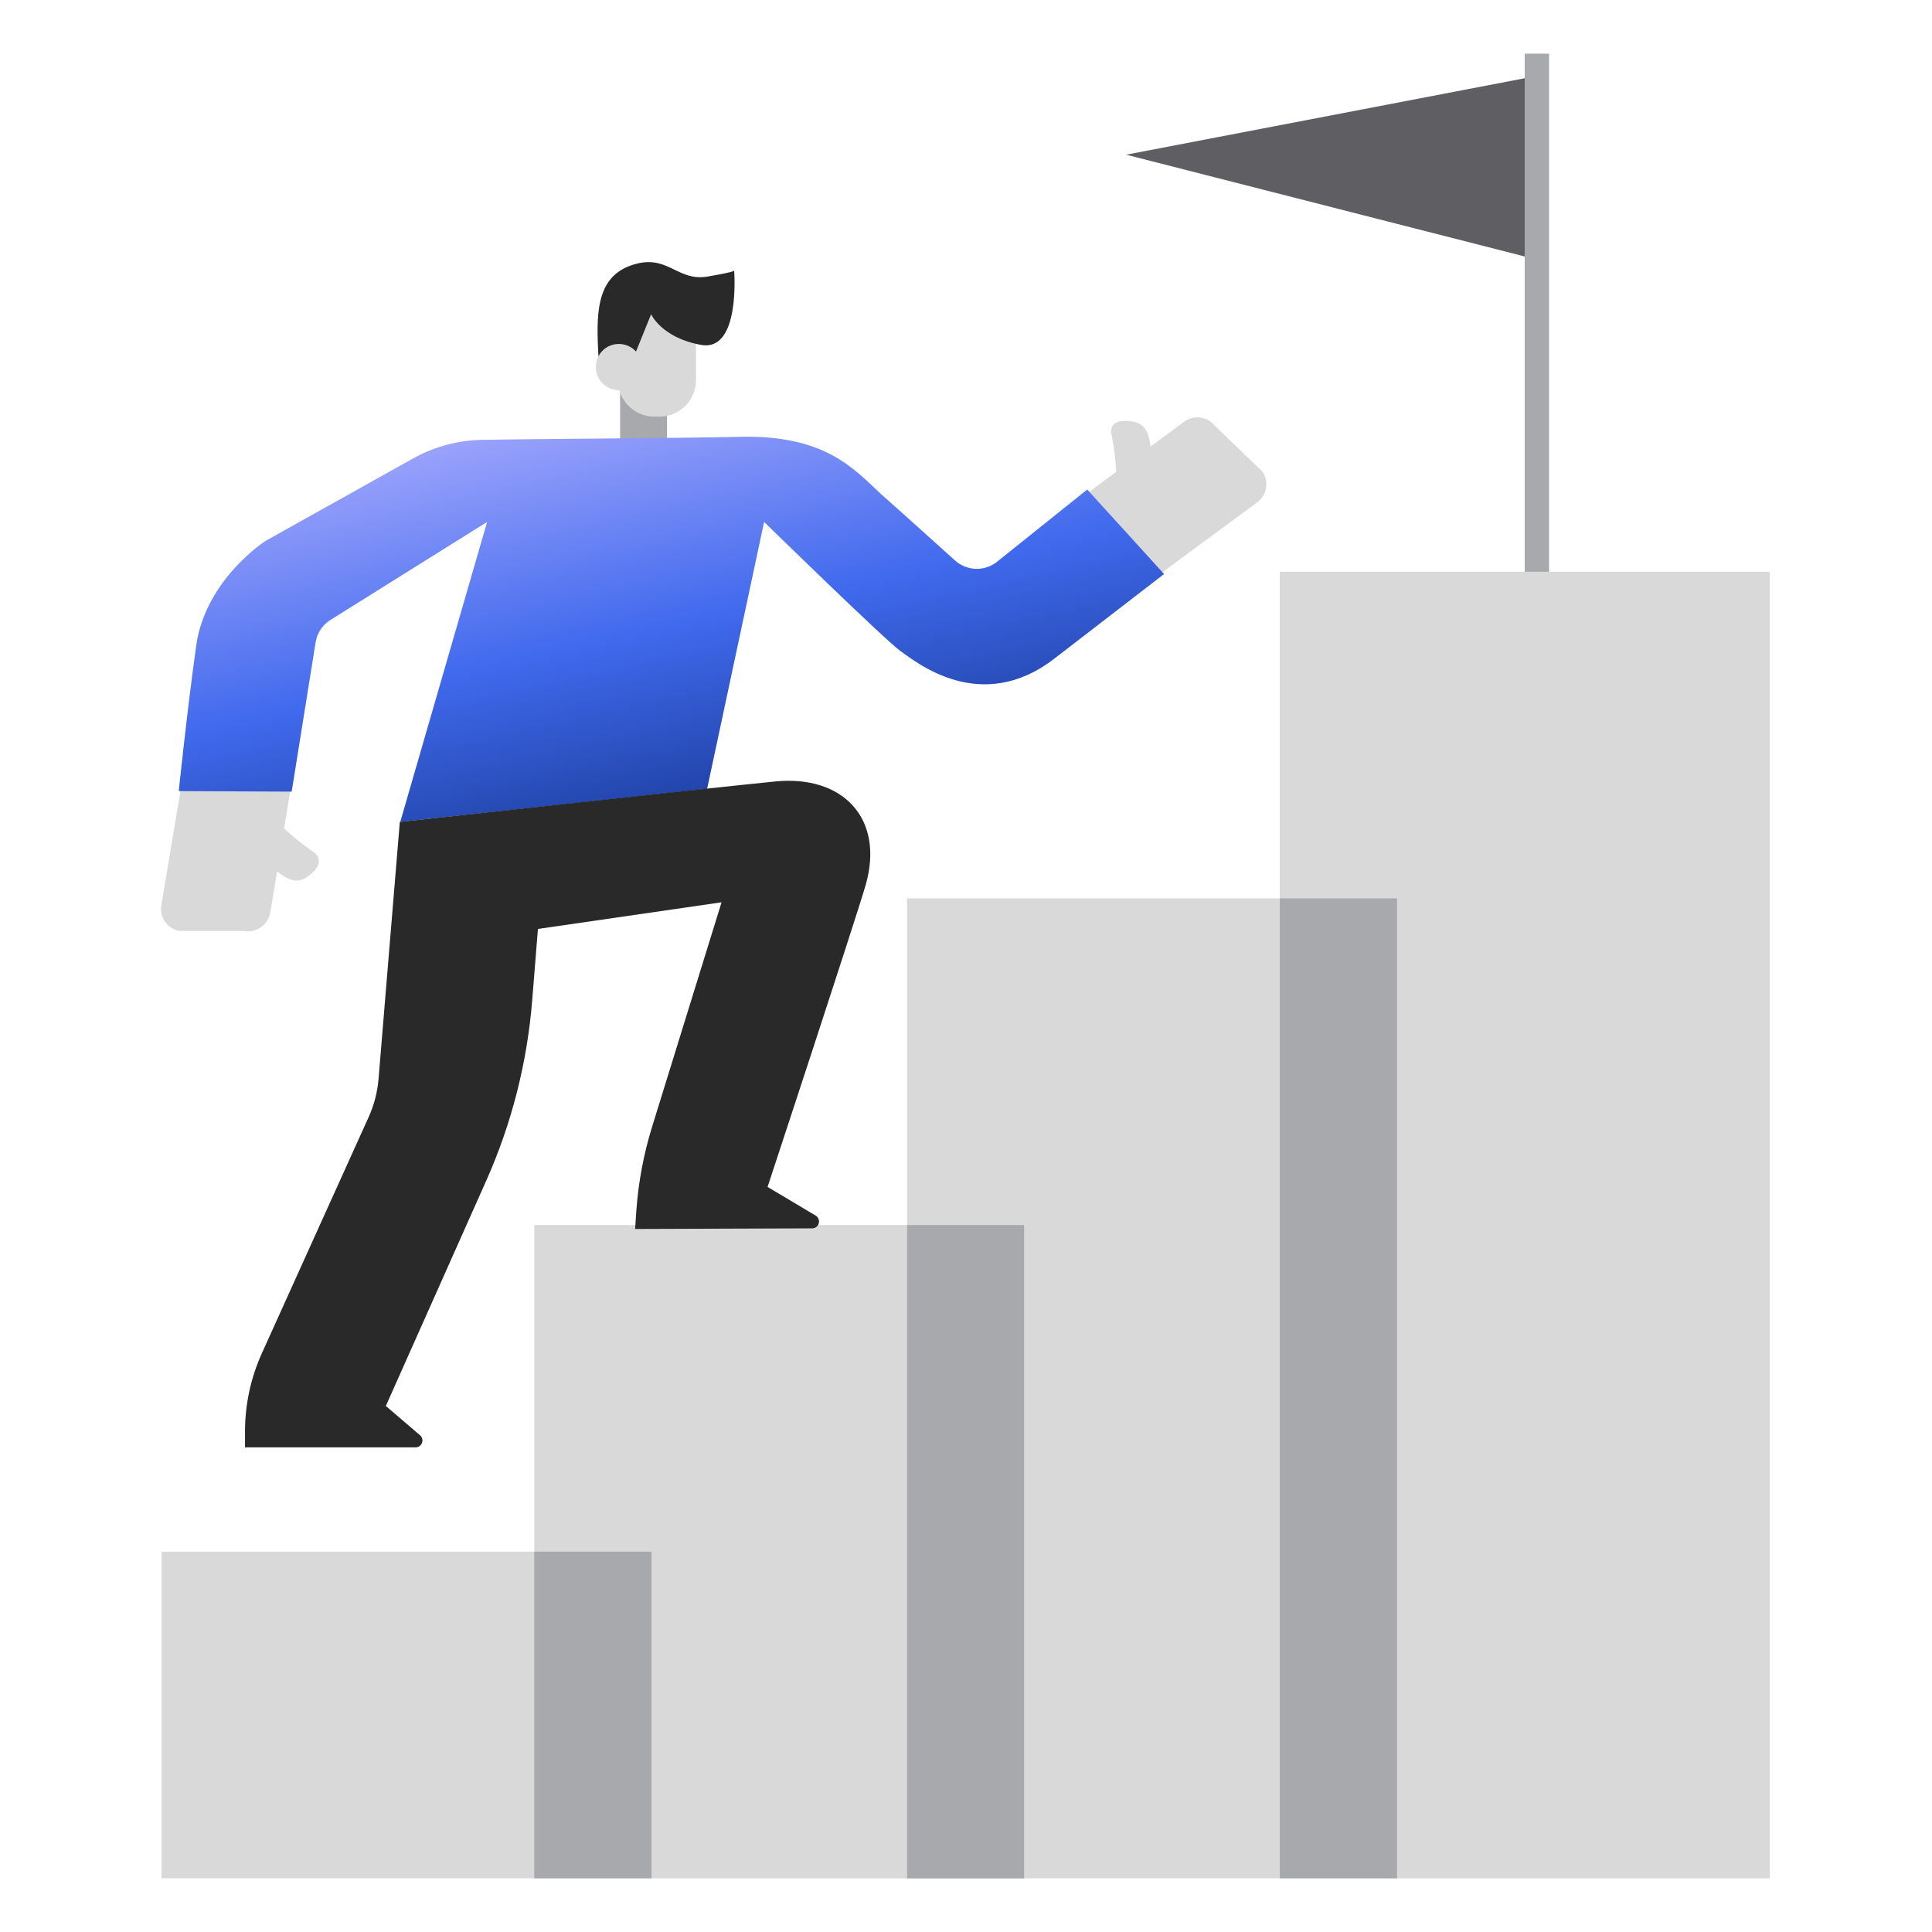
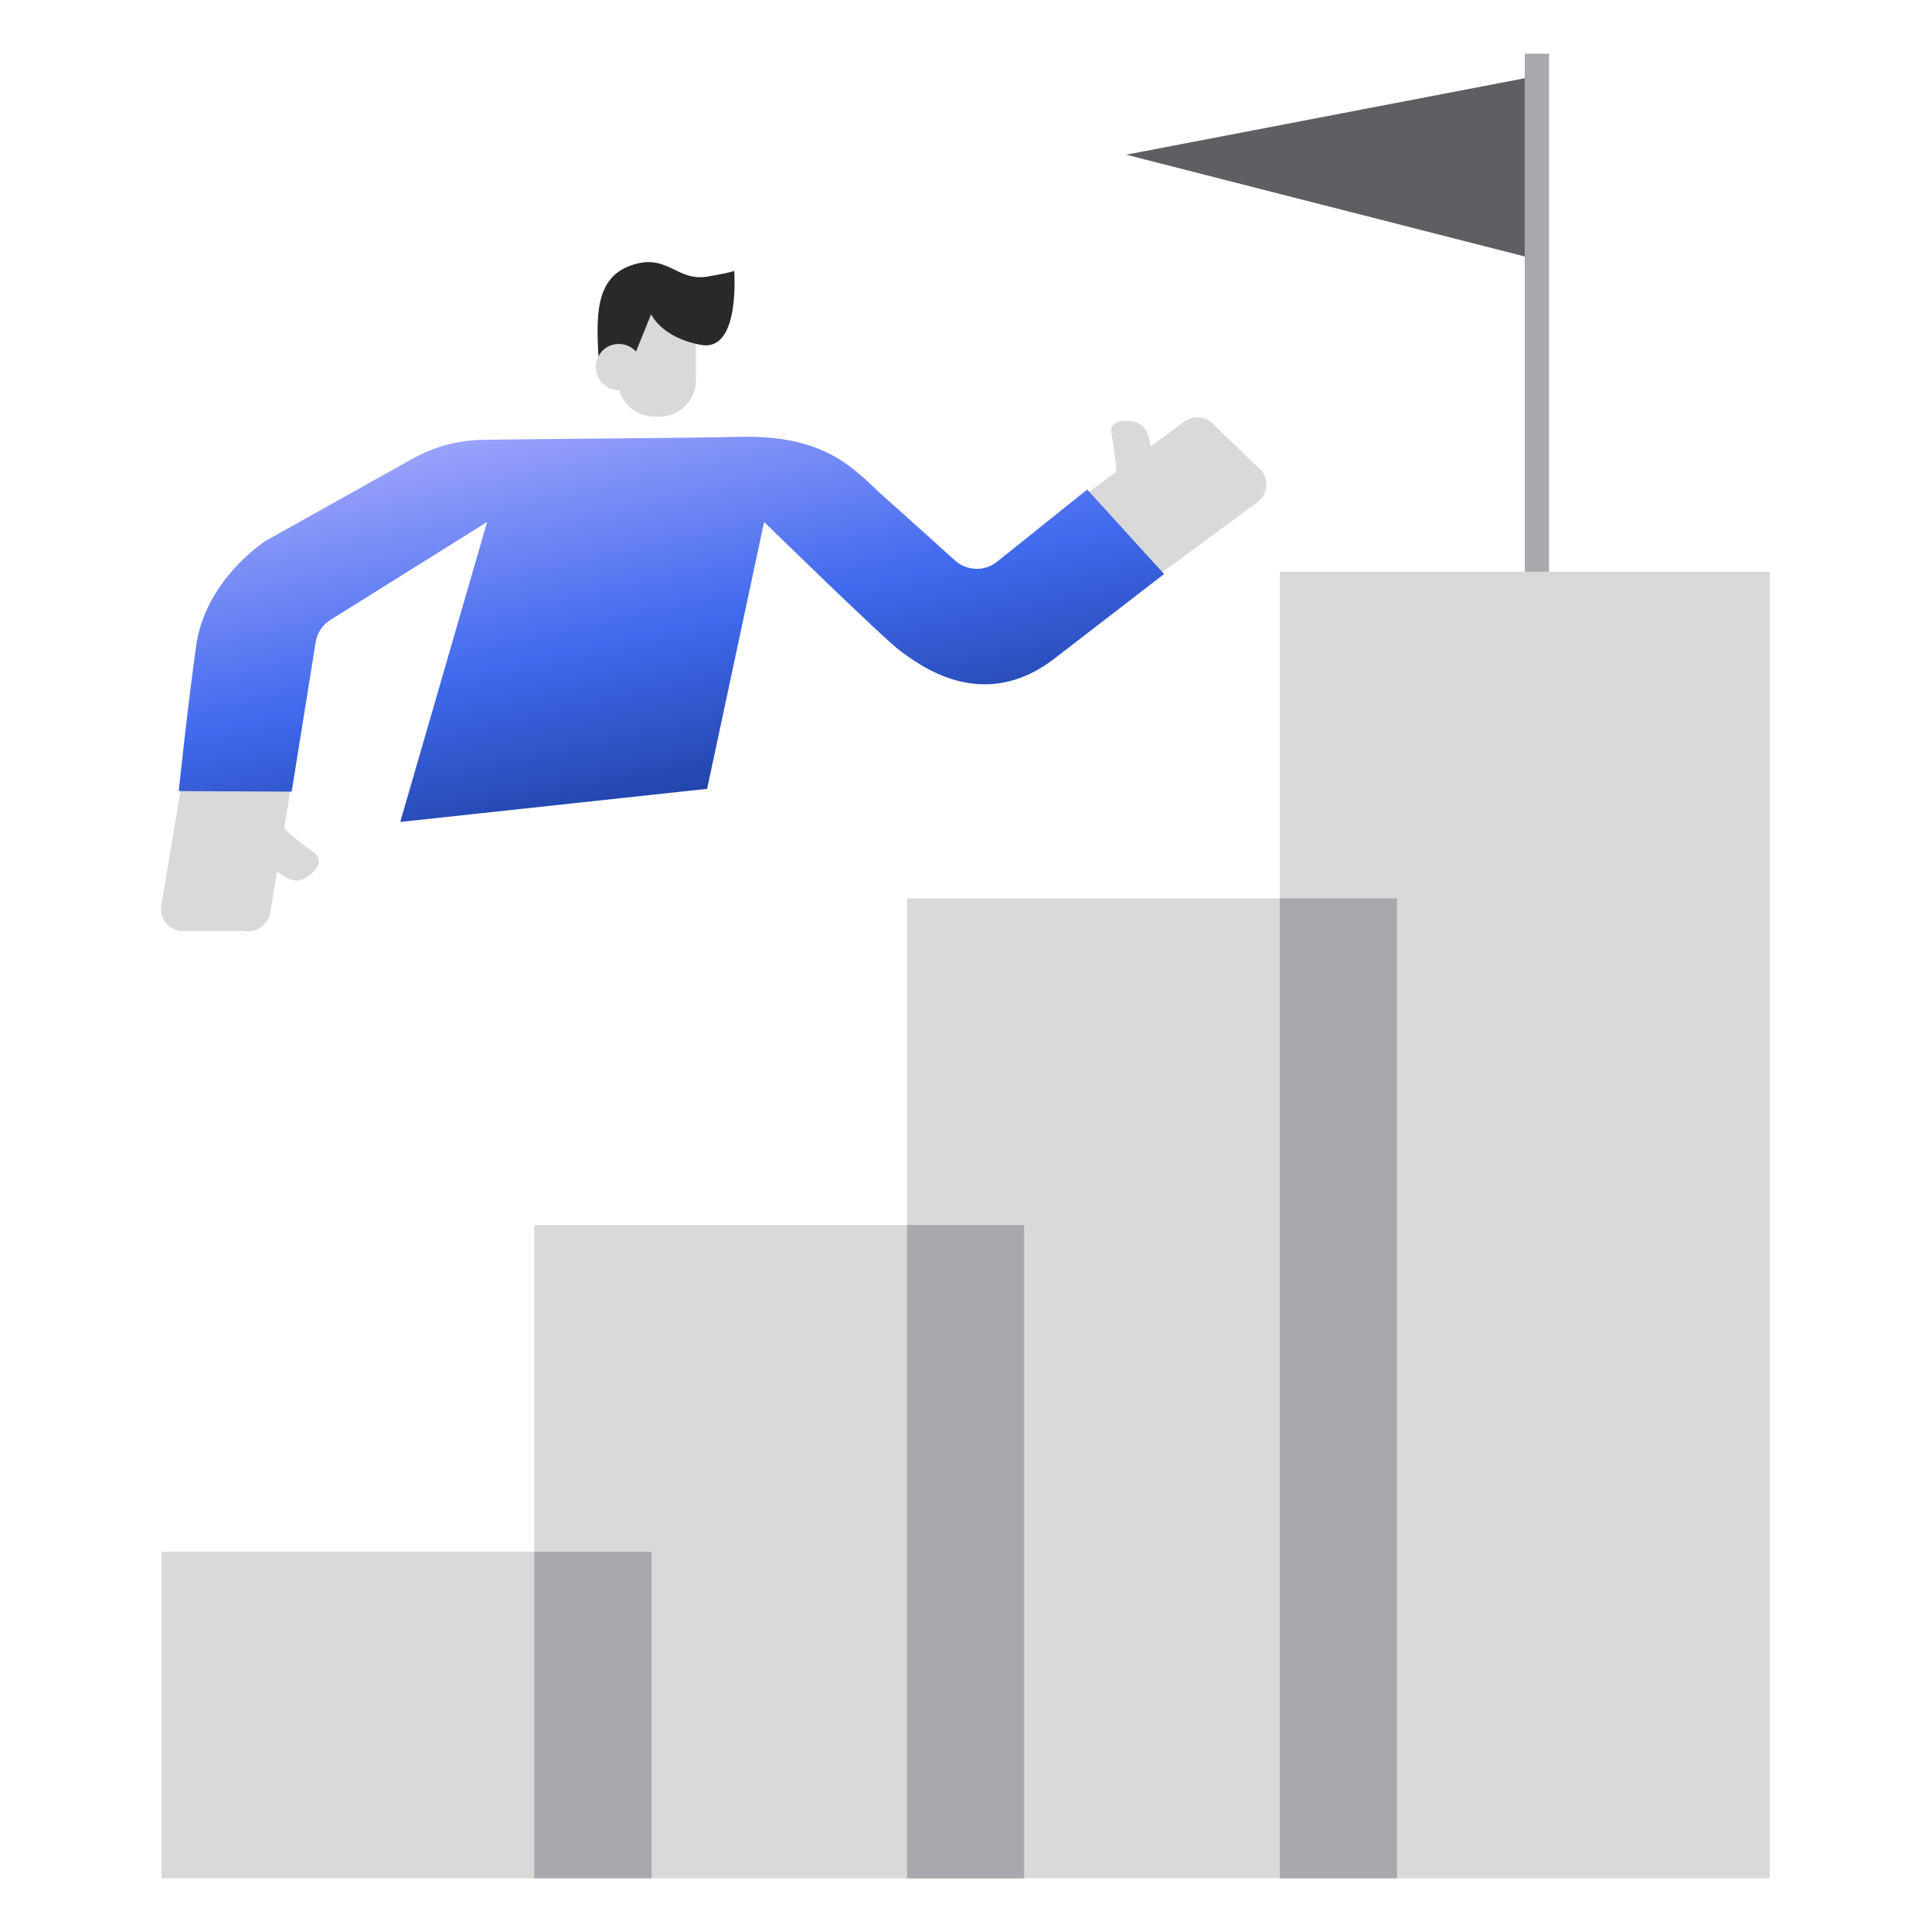
<svg xmlns="http://www.w3.org/2000/svg" width="72" height="72" viewBox="0 0 72 72" fill="none">
  <path d="M52.064 33.48H33.804V69.997H52.064V33.48Z" fill="#D9D9D9" />
  <path d="M38.171 45.654H19.911V70H38.171V45.654Z" fill="#D9D9D9" />
  <path d="M24.281 57.826H6.021V69.997H24.281V57.826Z" fill="#D9D9D9" />
  <path d="M65.954 21.309H47.694V70H65.954V21.309Z" fill="#D9D9D9" />
  <path d="M24.281 57.826H19.911V69.997H24.281V57.826Z" fill="#A8A9AD" />
  <path d="M38.167 45.654H33.804V70H38.167V45.654Z" fill="#A8A9AD" />
  <path d="M52.064 33.48H47.694V69.997H52.064V33.48Z" fill="#A8A9AD" />
  <path d="M57.729 2H56.822V21.309H57.729V2Z" fill="#A8A9AD" />
  <path d="M11.621 31.709C11.258 31.456 10.913 31.178 10.588 30.877L10.912 28.883L6.869 28.625L6.014 33.723C5.994 33.831 5.995 33.943 6.019 34.051C6.042 34.16 6.087 34.262 6.151 34.352C6.215 34.443 6.296 34.52 6.39 34.578C6.483 34.637 6.588 34.676 6.697 34.694H9.099C9.208 34.713 9.319 34.711 9.427 34.687C9.535 34.663 9.637 34.618 9.727 34.555C9.817 34.492 9.894 34.411 9.953 34.317C10.012 34.224 10.052 34.12 10.07 34.011L10.326 32.477C10.812 32.855 11.119 32.923 11.491 32.651C11.864 32.379 12.09 32.004 11.621 31.709Z" fill="#D9D9D9" />
  <path d="M47.027 17.554L45.295 15.89C45.164 15.713 44.967 15.595 44.749 15.562C44.53 15.529 44.308 15.584 44.13 15.715L42.881 16.638C42.796 16.029 42.618 15.764 42.165 15.702C41.712 15.641 41.304 15.725 41.437 16.262C41.522 16.697 41.575 17.137 41.599 17.58L39.98 18.781L42.703 21.781L46.859 18.716C46.946 18.651 47.02 18.569 47.076 18.475C47.132 18.382 47.169 18.278 47.184 18.17C47.2 18.062 47.194 17.952 47.167 17.846C47.14 17.741 47.093 17.641 47.027 17.554Z" fill="#D9D9D9" />
  <path d="M56.822 2.916L41.968 5.765L56.822 9.558V2.916Z" fill="#5F5F63" />
-   <path d="M24.854 13.97H23.109V16.576H24.854V13.97Z" fill="#A8A9AD" />
  <path d="M18.153 19.451L14.916 30.631L26.352 29.398L28.476 19.451C28.476 19.451 33.008 23.879 33.568 24.271C34.128 24.662 36.546 26.663 39.291 24.546C42.036 22.429 43.382 21.393 43.382 21.393L40.518 18.243L37.138 20.95C36.913 21.122 36.635 21.21 36.351 21.198C36.068 21.186 35.797 21.076 35.588 20.885C34.442 19.849 33.121 18.664 32.807 18.389C31.8 17.444 30.713 16.207 27.595 16.279C25.093 16.334 20.328 16.35 17.972 16.392C17.064 16.408 16.174 16.648 15.382 17.091L9.899 20.156C9.899 20.156 7.655 21.587 7.309 24.076C6.963 26.566 6.662 29.482 6.662 29.482L10.87 29.502L11.763 23.934C11.79 23.763 11.854 23.6 11.95 23.456C12.046 23.311 12.172 23.19 12.32 23.099L18.153 19.451Z" fill="url(#paint0_linear_4065_13036)" />
-   <path d="M14.9 30.631L14.107 40.213C14.066 40.701 13.942 41.178 13.741 41.624L9.759 50.432C9.345 51.347 9.131 52.341 9.131 53.346V53.938H15.489C15.541 53.938 15.592 53.922 15.635 53.892C15.677 53.861 15.71 53.819 15.728 53.77C15.746 53.721 15.748 53.668 15.735 53.618C15.722 53.567 15.694 53.522 15.654 53.488L14.379 52.397L18.121 44C19.068 41.874 19.647 39.603 19.833 37.283L20.047 34.619L26.89 33.626L24.3 41.997C23.986 43.014 23.789 44.064 23.714 45.127L23.669 45.8L30.272 45.777C30.327 45.776 30.381 45.757 30.424 45.723C30.467 45.689 30.499 45.642 30.513 45.589C30.528 45.536 30.525 45.48 30.505 45.429C30.485 45.377 30.449 45.334 30.402 45.305L28.605 44.233C28.605 44.233 31.842 34.412 32.263 32.975C32.969 30.492 31.402 28.874 28.893 29.123C26.385 29.372 14.9 30.631 14.9 30.631Z" fill="#292929" />
  <path d="M24.575 11.164H24.388C23.635 11.164 23.025 11.774 23.025 12.527V14.165C23.025 14.917 23.635 15.527 24.388 15.527H24.575C25.328 15.527 25.938 14.917 25.938 14.165V12.527C25.938 11.774 25.328 11.164 24.575 11.164Z" fill="#D9D9D9" />
  <path d="M22.306 13.359C22.225 11.824 22.16 10.361 23.52 9.889C24.88 9.416 25.206 10.504 26.369 10.306C27.531 10.109 27.359 10.073 27.359 10.073C27.359 10.073 27.608 13.116 26.132 12.854C24.656 12.591 24.265 11.711 24.265 11.711L23.675 13.168C23.571 13.056 23.441 12.97 23.297 12.918C23.153 12.865 22.999 12.848 22.847 12.867C22.719 12.889 22.601 12.948 22.506 13.035C22.41 13.122 22.341 13.234 22.306 13.359Z" fill="#292929" />
  <path d="M23.064 14.54C23.539 14.54 23.925 14.155 23.925 13.679C23.925 13.204 23.539 12.818 23.064 12.818C22.588 12.818 22.203 13.204 22.203 13.679C22.203 14.155 22.588 14.54 23.064 14.54Z" fill="#D9D9D9" />
  <defs>
    <linearGradient id="paint0_linear_4065_13036" x1="33.59" y1="31.23" x2="29.224" y2="11.61" gradientUnits="userSpaceOnUse">
      <stop stop-color="#123287" />
      <stop offset="0.474" stop-color="#4069ED" />
      <stop offset="1" stop-color="#B0B0FF" />
    </linearGradient>
  </defs>
</svg>